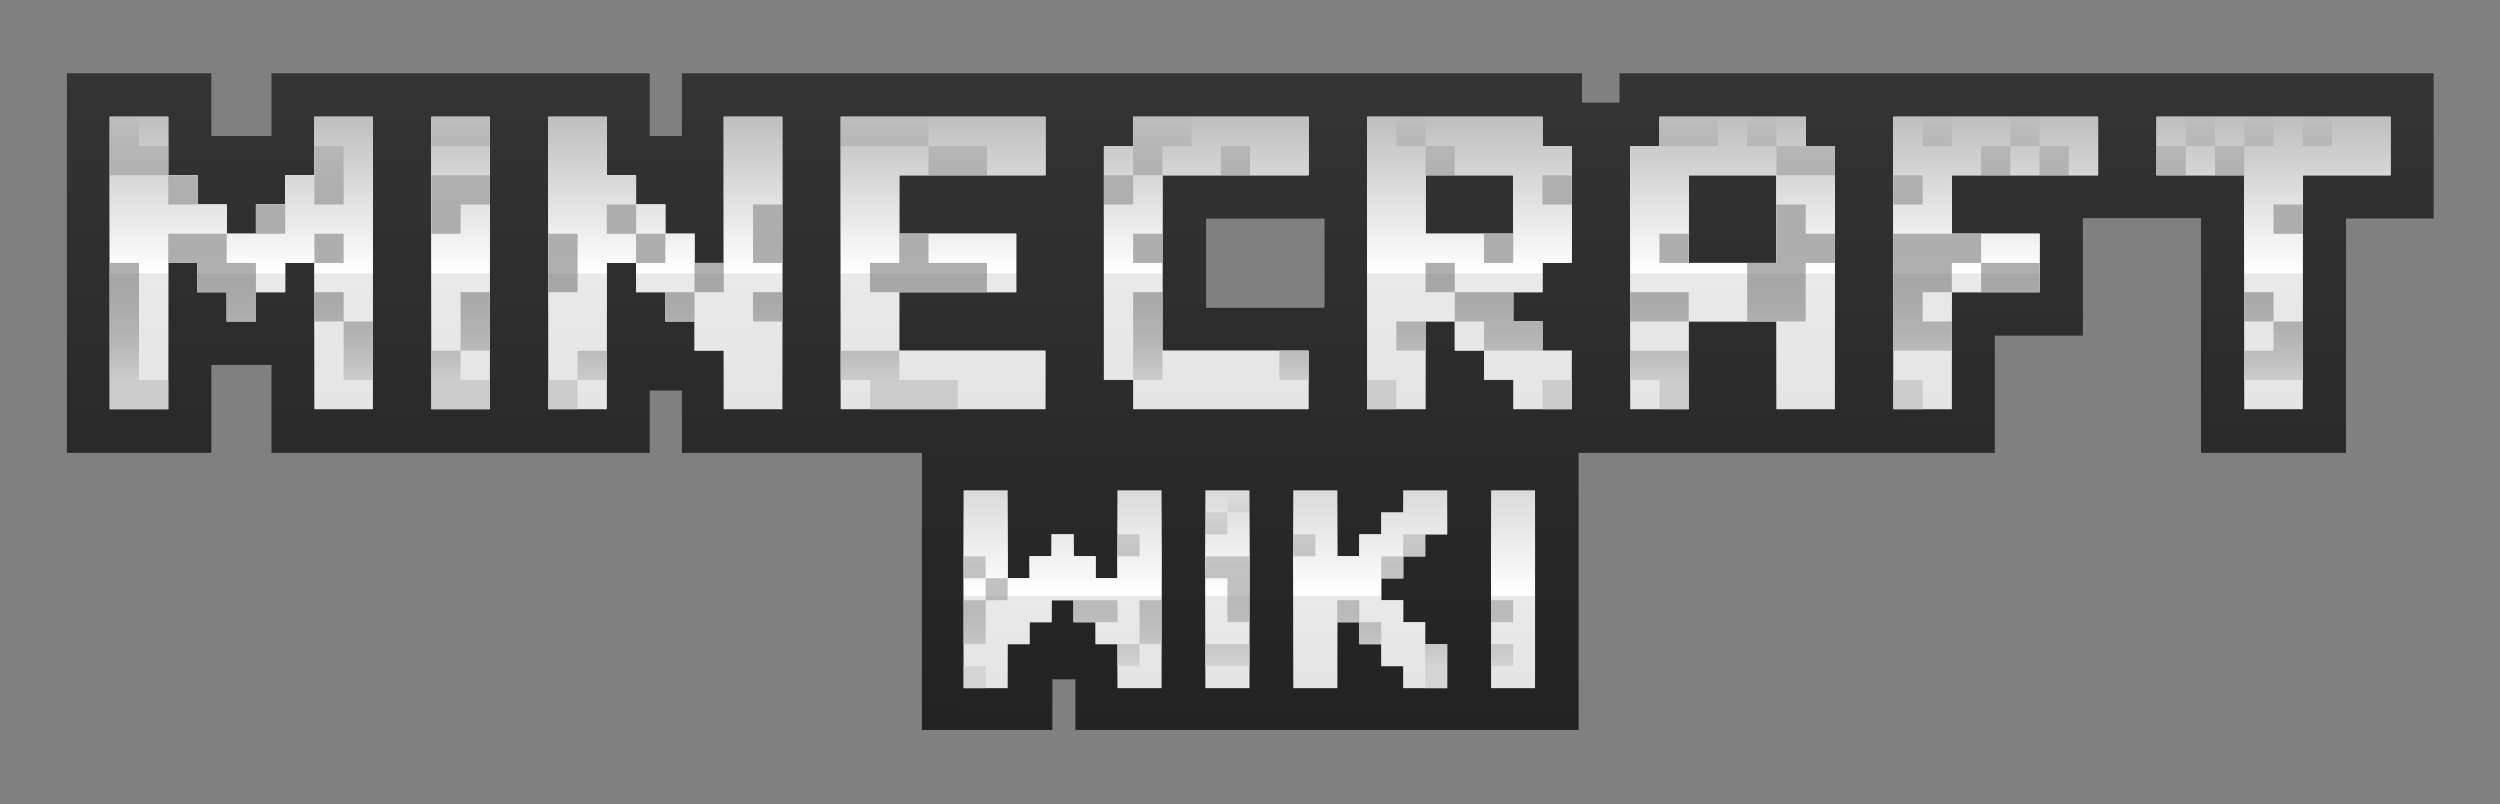
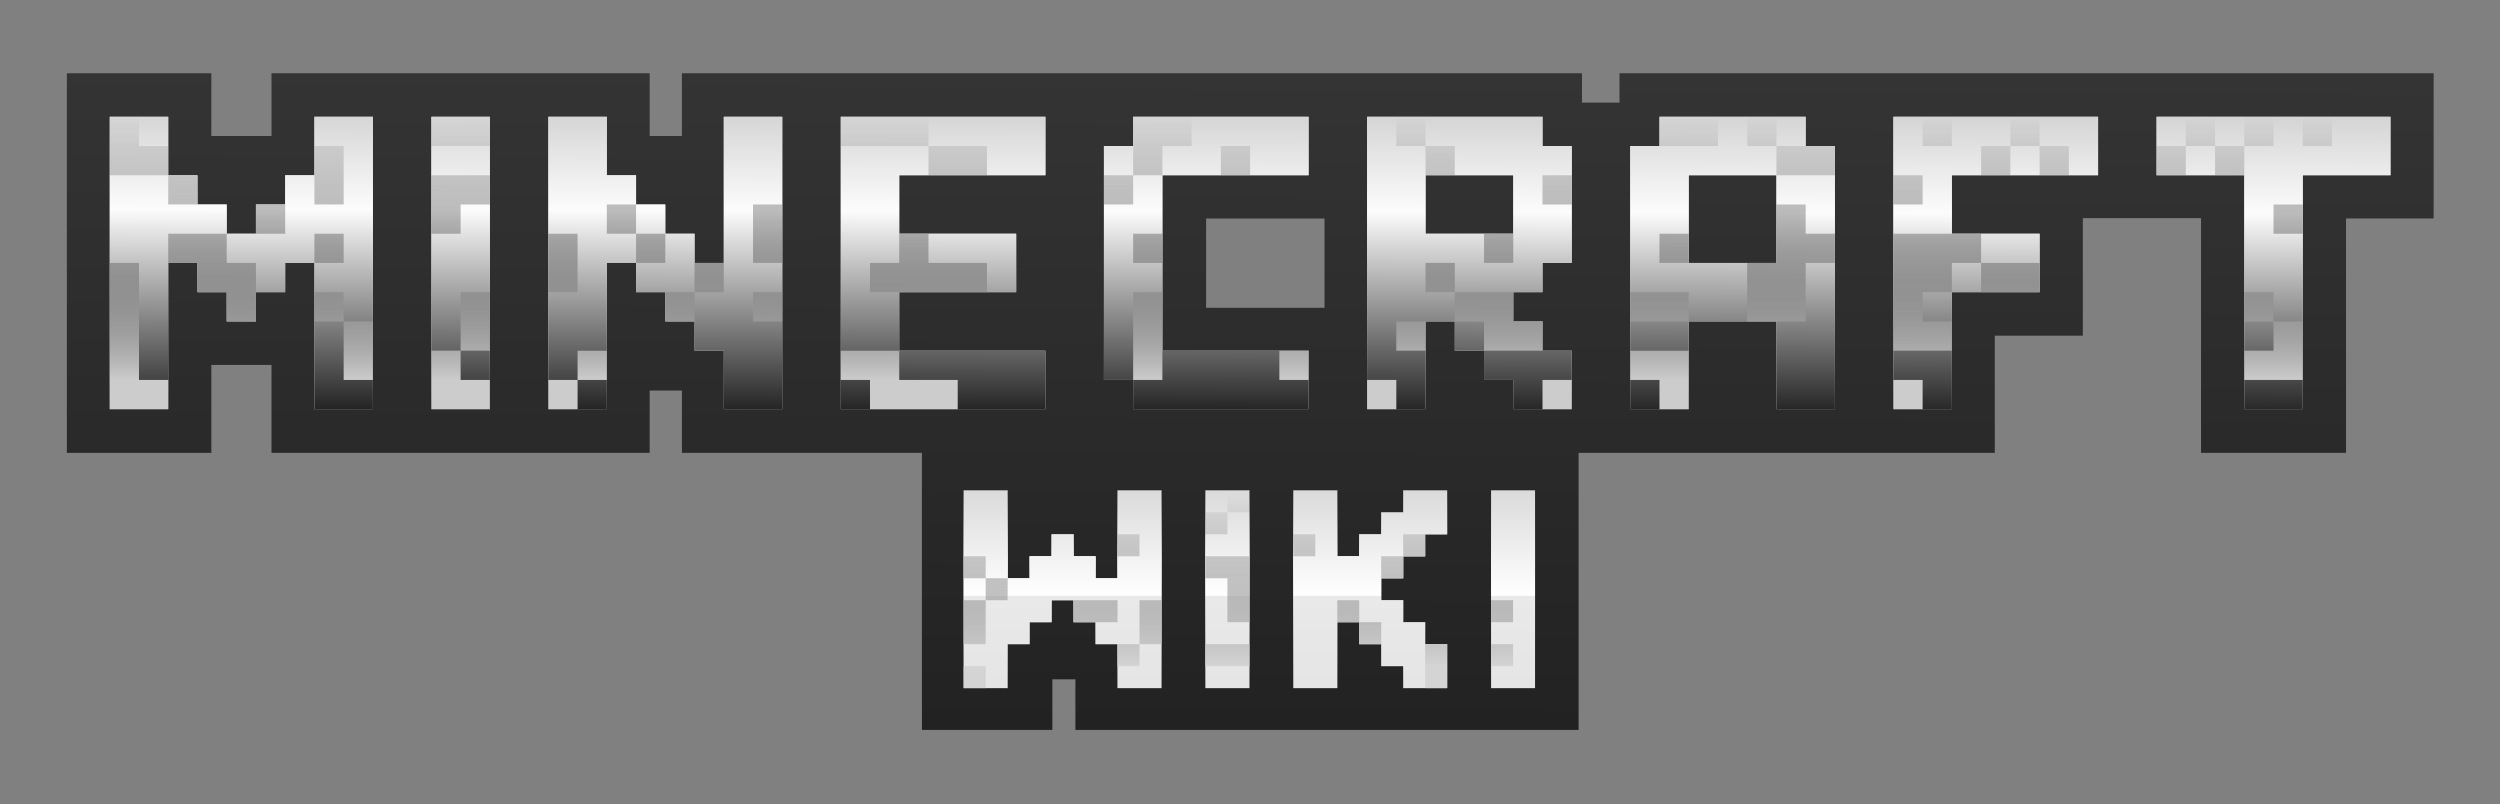
<svg xmlns="http://www.w3.org/2000/svg" xmlns:xlink="http://www.w3.org/1999/xlink" version="1.0" x="0px" y="0px" width="342px" height="110px" viewBox="0 0 342 110" id="svg1389">
  <rect x="0" y="0" width="342" height="110" fill="#808080" stroke="none" />
  <defs id="defs1393">
    <linearGradient id="linearGradient6159">
      <stop style="stop-color:#d4d4d4;stop-opacity:1" offset="0" id="stop6155" />
      <stop style="stop-color:#3d3d3d;stop-opacity:0" offset="1" id="stop6157" />
    </linearGradient>
    <linearGradient id="linearGradient5305">
      <stop style="stop-color:#cccccc;stop-opacity:1" offset="0" id="stop5301" />
      <stop style="stop-color:#000000;stop-opacity:0" offset="1" id="stop5303" />
    </linearGradient>
    <linearGradient id="linearGradient3737">
      <stop style="stop-color:#e5e5e5;stop-opacity:1" offset="0" id="stop3729" />
      <stop style="stop-color:#e9e9e9;stop-opacity:1" offset="0.465" id="stop3731" />
      <stop style="stop-color:#ffffff;stop-opacity:1" offset="0.471" id="stop3733" />
      <stop style="stop-color:#dbdbdb;stop-opacity:1" offset="1" id="stop3735" />
    </linearGradient>
    <linearGradient id="linearGradient2359">
      <stop style="stop-color:#030303;stop-opacity:1" offset="0" id="stop2353" />
      <stop style="stop-color:#fcfcfc;stop-opacity:1" offset="0.657" id="stop2355" />
      <stop style="stop-color:#cbcbcb;stop-opacity:1" offset="1" id="stop2357" />
    </linearGradient>
    <linearGradient id="linearGradient4979">
      <stop style="stop-color:#e5e5e5;stop-opacity:1" offset="0" id="stop4971" />
      <stop style="stop-color:#e9e9e9;stop-opacity:1" offset="0.465" id="stop4973" />
      <stop style="stop-color:#ffffff;stop-opacity:1" offset="0.471" id="stop4975" />
      <stop style="stop-color:#bfbfbf;stop-opacity:1" offset="1" id="stop4977" />
    </linearGradient>
    <linearGradient id="text_gradient">
      <stop style="stop-color:#030303;stop-opacity:1" offset="0" id="stop1687" />
      <stop style="stop-color:#fcfcfc;stop-opacity:1" offset="0.657" id="stop1823" />
      <stop style="stop-color:#000000;stop-opacity:1" offset="1" id="stop1689" />
    </linearGradient>
    <linearGradient id="outline_gradient">
      <stop style="stop-color:#222222;stop-opacity:1" offset="0" id="stop856" />
      <stop style="stop-color:#343434;stop-opacity:1" offset="1" id="stop858" />
    </linearGradient>
    <linearGradient xlink:href="#outline_gradient" id="linearGradient862" x1="215.953" y1="99.852" x2="216.416" y2="10.025" gradientUnits="userSpaceOnUse" />
    <linearGradient xlink:href="#linearGradient2359" id="linearGradient1693" x1="250.908" y1="60.602" x2="251.016" y2="12.717" gradientUnits="userSpaceOnUse" />
    <linearGradient xlink:href="#text_gradient" id="linearGradient2990" x1="207.129" y1="93.542" x2="207.129" y2="67.57" gradientUnits="userSpaceOnUse" />
    <linearGradient xlink:href="#linearGradient4979" id="linearGradient3209" x1="315.018" y1="55.975" x2="315.018" y2="16.273" gradientUnits="userSpaceOnUse" />
    <linearGradient xlink:href="#linearGradient3737" id="linearGradient4761" x1="207.129" y1="93.973" x2="207.129" y2="67.355" gradientUnits="userSpaceOnUse" />
    <linearGradient xlink:href="#linearGradient5305" id="linearGradient5307" x1="315.018" y1="51.976" x2="315.018" y2="15.95" gradientUnits="userSpaceOnUse" />
    <linearGradient xlink:href="#linearGradient6159" id="linearGradient6161" x1="203.98" y1="91.127" x2="203.98" y2="67.668" gradientUnits="userSpaceOnUse" />
  </defs>
  <g id="layer1" style="display:inline">
    <path id="polygon2" d="M 9.146,10.025 V 61.951 H 28.912 v -12.031 h 8.23 v 12.031 h 51.734 v -8.525 h 4.41 v 8.525 h 32.832 v 37.9 h 17.844 v -6.922 h 3.154 l -0.002,6.922 h 68.838 v -37.9 h 0.463 5.131 51.342 V 45.922 H 284.932 V 29.842 h 16.168 V 61.951 H 320.938 V 29.885 h 11.984 V 10.025 H 320.938 301.1 284.932 272.889 221.547 v 4.008 h -5.131 v -4.008 h -9.357 -12.012 -13.852 -16.201 -71.707 v 8.578 H 88.877 V 10.025 H 37.143 v 8.578 H 28.912 V 10.025 Z M 164.994,29.893 h 16.201 v 12.215 h -16.201 z" style="fill:url(#linearGradient862);fill-opacity:1" />
    <path id="polygon41" d="m 131.834,67.08 v 3.006 3.006 3.006 3.006 3.006 3.006 3.006 3.006 3.006 h 3.006 3.006 v -3.006 -3.006 h 3.008 v -3.006 h 3.006 v -3.006 h 3.006 v 3.006 h 3.006 v 3.006 h 3.006 v 3.006 3.006 h 3.006 3.006 v -3.006 -3.006 -3.006 -3.006 -3.006 -3.006 -3.006 -3.006 -3.006 h -3.006 -3.006 v 3.006 3.006 3.006 3.006 h -3.006 v -3.006 h -3.006 v -3.006 h -3.006 v 3.006 h -3.006 v 3.006 h -3.008 v -3.006 -3.006 -3.006 -3.006 h -3.006 z m 33.066,0 v 3.006 3.006 3.006 3.006 3.006 3.006 3.006 3.006 3.006 h 3.008 3.006 v -3.006 -3.006 -3.006 -3.006 -3.006 -3.006 -3.006 -3.006 -3.006 h -3.006 z m 12.025,0 v 3.006 3.006 3.006 3.006 3.006 3.006 3.006 3.006 3.006 h 3.006 3.006 v -3.006 -3.006 -3.006 h 3.006 v 3.006 h 3.006 v 3.006 h 3.006 v 3.006 h 3.006 3.008 v -3.006 -3.006 h -3.008 v -3.006 h -3.006 v -3.006 h -3.006 v -3.006 h 3.006 v -3.006 h 3.006 v -3.006 h 3.008 v -3.006 -3.006 h -3.008 -3.006 v 3.006 h -3.006 v 3.006 h -3.006 v 3.006 h -3.006 v -3.006 -3.006 -3.006 h -3.006 z m 27.055,0 v 3.006 3.006 3.006 3.006 3.006 3.006 3.006 3.006 3.006 h 3.006 3.006 v -3.006 -3.006 -3.006 -3.006 -3.006 -3.006 -3.006 -3.006 -3.006 h -3.006 z" style="fill:#dbdbdb;fill-opacity:1" />
    <path id="polygon363" d="m 15.014,15.973 v 4 4 4 4 4 4 4 4.002 4 4 h 4 4 v -4 -4 -4.002 -4 -4 h 4 v 4 h 4 v 4 h 4 v -4 h 4 v -4 h 4 v 4 4 4.002 4 4 h 4 4 v -4 -4 -4.002 -4 -4 -4 -4 -4 -4 -4 h -4 -4 v 4 4 h -4 v 4 h -4 v 4 h -4 v -4 h -4 v -4 h -4 v -4 -4 h -4 z m 44,0 v 4 4 4 4 4 4 4 4.002 4 4 h 4 4 v -4 -4 -4.002 -4 -4 -4 -4 -4 -4 -4 h -4 z m 16,0 v 4 4 4 4 4 4 4 4.002 4 4 h 4 4 v -4 -4 -4.002 -4 -4 h 4 v 4 h 4 v 4 h 4 v 4.002 h 4 v 4 4 h 4.002 4 v -4 -4 -4.002 -4 -4 -4 -4 -4 -4 -4 h -4 -4.002 v 4 4 4 4 4 h -4 v -4 h -4 v -4 h -4 v -4 h -4 v -4 -4 h -4 z m 40.002,0 v 4 4 4 4 4 4 4 4.002 4 4 h 4 4 4 4 4 4 4 v -4 -4 h -4 -4 -4 -4 -4 v -4.002 -4 h 4 4 4 4 v -4 -4 h -4 -4 -4 -4 v -4 -4 h 4 4 4 4 4 v -4 -4 h -4 -4 -4 -4 -4 -4 z m 40,0 v 4 h -4 v 4 4 4 4 4 4 4.002 4 h 4 v 4 h 4 4 4 4 4 4 v -4 -4 h -4 -4 -4 -4 -4 v -4.002 -4 -4 -4 -4 -4 h 4 4 4 4 4 v -4 -4 h -4 -4 -4 -4 -4 z m 32,0 v 4 4 4 4 4 4 4 4.002 4 4 h 4 4 v -4 -4 -4.002 h 4 v 4.002 h 4 v 4 h 4 v 4 h 4 4 v -4 -4 h -4 v -4.002 h -4 v -4 h 4 v -4 h 4 v -4 -4 -4 -4 h -4 v -4 h -4 -4 -4 -4 -4 z m 40,0 v 4 h -4 v 4 4 4 4 4 4 4.002 4 4 h 4 4 v -4 -4 -4.002 h 4 4 4 v 4.002 4 4 h 4 4 v -4 -4 -4.002 -4 -4 -4 -4 -4 -4 h -4 v -4 h -4 -4 -4 -4 z m 32,0 v 4 4 4 4 4 4 4 4.002 4 4 h 4 4 v -4 -4 -4.002 -4 h 4.002 4 4 v -4 -4 h -4 -4 -4.002 v -4 -4 h 4.002 4 4 4 4 v -4 -4 h -4 -4 -4 -4 -4.002 -4 z m 36.002,0 v 4 4 h 4 4 4 v 4 4 4 4 4 4.002 4 4 h 4 4 v -4 -4 -4.002 -4 -4 -4 -4 -4 h 4 4 4 v -4 -4 h -4 -4 -4 -4 -4 -4 -4 z m -100.002,8 h 4 4 4 v 4 4 h -4 -4 -4 v -4 z m 36,0 h 4 4 4 v 4 4 4 h -4 -4 -4 v -4 -4 z" style="fill:#dbdbdb;fill-opacity:1" />
  </g>
  <g id="layer2" style="display:inline;opacity:1;mix-blend-mode:overlay">
    <path id="polygon363-9" d="m 15.014,15.973 v 4 4 4 4 4 4 4 4.002 4 4 h 4 4 v -4 -4 -4.002 -4 -4 h 4 v 4 h 4 v 4 h 4 v -4 h 4 v -4 h 4 v 4 4 4.002 4 4 h 4 4 v -4 -4 -4.002 -4 -4 -4 -4 -4 -4 -4 h -4 -4 v 4 4 h -4 v 4 h -4 v 4 h -4 v -4 h -4 v -4 h -4 v -4 -4 h -4 z m 44,0 v 4 4 4 4 4 4 4 4.002 4 4 h 4 4 v -4 -4 -4.002 -4 -4 -4 -4 -4 -4 -4 h -4 z m 16,0 v 4 4 4 4 4 4 4 4.002 4 4 h 4 4 v -4 -4 -4.002 -4 -4 h 4 v 4 h 4 v 4 h 4 v 4.002 h 4 v 4 4 h 4.002 4 v -4 -4 -4.002 -4 -4 -4 -4 -4 -4 -4 h -4 -4.002 v 4 4 4 4 4 h -4 v -4 h -4 v -4 h -4 v -4 h -4 v -4 -4 h -4 z m 40.002,0 v 4 4 4 4 4 4 4 4.002 4 4 h 4 4 4 4 4 4 4 v -4 -4 h -4 -4 -4 -4 -4 v -4.002 -4 h 4 4 4 4 v -4 -4 h -4 -4 -4 -4 v -4 -4 h 4 4 4 4 4 v -4 -4 h -4 -4 -4 -4 -4 -4 z m 40,0 v 4 h -4 v 4 4 4 4 4 4 4.002 4 h 4 v 4 h 4 4 4 4 4 4 v -4 -4 h -4 -4 -4 -4 -4 v -4.002 -4 -4 -4 -4 -4 h 4 4 4 4 4 v -4 -4 h -4 -4 -4 -4 -4 z m 32,0 v 4 4 4 4 4 4 4 4.002 4 4 h 4 4 v -4 -4 -4.002 h 4 v 4.002 h 4 v 4 h 4 v 4 h 4 4 v -4 -4 h -4 v -4.002 h -4 v -4 h 4 v -4 h 4 v -4 -4 -4 -4 h -4 v -4 h -4 -4 -4 -4 -4 z m 40,0 v 4 h -4 v 4 4 4 4 4 4 4.002 4 4 h 4 4 v -4 -4 -4.002 h 4 4 4 v 4.002 4 4 h 4 4 v -4 -4 -4.002 -4 -4 -4 -4 -4 -4 h -4 v -4 h -4 -4 -4 -4 z m 32,0 v 4 4 4 4 4 4 4 4.002 4 4 h 4 4 v -4 -4 -4.002 -4 h 4.002 4 4 v -4 -4 h -4 -4 -4.002 v -4 -4 h 4.002 4 4 4 4 v -4 -4 h -4 -4 -4 -4 -4.002 -4 z m 36.002,0 v 4 4 h 4 4 4 v 4 4 4 4 4 4.002 4 4 h 4 4 v -4 -4 -4.002 -4 -4 -4 -4 -4 h 4 4 4 v -4 -4 h -4 -4 -4 -4 -4 -4 -4 z m -100.002,8 h 4 4 4 v 4 4 h -4 -4 -4 v -4 z m 36,0 h 4 4 4 v 4 4 4 h -4 -4 -4 v -4 -4 z" style="display:inline;fill:url(#linearGradient1693);fill-opacity:1" />
    <path id="polygon41-0" d="m 131.834,67.08 v 3.006 3.006 3.006 3.006 3.006 3.006 3.006 3.006 3.006 h 3.006 3.006 v -3.006 -3.006 h 3.008 v -3.006 h 3.006 v -3.006 h 3.006 v 3.006 h 3.006 v 3.006 h 3.006 v 3.006 3.006 h 3.006 3.006 v -3.006 -3.006 -3.006 -3.006 -3.006 -3.006 -3.006 -3.006 -3.006 h -3.006 -3.006 v 3.006 3.006 3.006 3.006 h -3.006 v -3.006 h -3.006 v -3.006 h -3.006 v 3.006 h -3.006 v 3.006 h -3.008 v -3.006 -3.006 -3.006 -3.006 h -3.006 z m 33.066,0 v 3.006 3.006 3.006 3.006 3.006 3.006 3.006 3.006 3.006 h 3.008 3.006 v -3.006 -3.006 -3.006 -3.006 -3.006 -3.006 -3.006 -3.006 -3.006 h -3.006 z m 12.025,0 v 3.006 3.006 3.006 3.006 3.006 3.006 3.006 3.006 3.006 h 3.006 3.006 v -3.006 -3.006 -3.006 h 3.006 v 3.006 h 3.006 v 3.006 h 3.006 v 3.006 h 3.006 3.008 v -3.006 -3.006 h -3.008 v -3.006 h -3.006 v -3.006 h -3.006 v -3.006 h 3.006 v -3.006 h 3.006 v -3.006 h 3.008 v -3.006 -3.006 h -3.008 -3.006 v 3.006 h -3.006 v 3.006 h -3.006 v 3.006 h -3.006 v -3.006 -3.006 -3.006 h -3.006 z m 27.055,0 v 3.006 3.006 3.006 3.006 3.006 3.006 3.006 3.006 3.006 h 3.006 3.006 v -3.006 -3.006 -3.006 -3.006 -3.006 -3.006 -3.006 -3.006 -3.006 h -3.006 z" style="display:inline;fill:url(#linearGradient2990);fill-opacity:1" />
  </g>
  <g id="layer4" style="display:inline;opacity:1">
-     <path id="polygon363-7" d="m 15.014,15.973 v 4 4 4 4 4 4 4 4.002 4 4 h 4 4 v -4 -4 -4.002 -4 -4 h 4 v 4 h 4 v 4 h 4 v -4 h 4 v -4 h 4 v 4 4 4.002 4 4 h 4 4 v -4 -4 -4.002 -4 -4 -4 -4 -4 -4 -4 h -4 -4 v 4 4 h -4 v 4 h -4 v 4 h -4 V 27.973 h -4 v -4 h -4 v -4 -4 h -4 z m 44,0 v 4 4 4 4 4 4 4 4.002 4 4 h 4 4 v -4 -4 -4.002 -4 -4 -4 -4 -4 -4 -4 h -4 z m 16,0 v 4 4 4 4 4 4 4 4.002 4 4 h 4 4 v -4 -4 -4.002 -4 -4 h 4 v 4 h 4 v 4 h 4 v 4.002 h 4 v 4 4 h 4.002 4 v -4 -4 -4.002 -4 -4 -4 -4 -4 -4 -4 h -4 -4.002 v 4 4 4 4 4 h -4 v -4 h -4 V 27.973 h -4 v -4 h -4 v -4 -4 h -4 z m 40.002,0 v 4 4 4 4 4 4 4 4.002 4 4 h 4 4 4 4 4 4 4 v -4 -4 h -4 -4 -4 -4 -4 v -4.002 -4 h 4 4 4 4 v -4 -4 h -4 -4 -4 -4 v -4 -4 h 4 4 4 4 4 v -4 -4 h -4 -4 -4 -4 -4 -4 z m 40,0 v 4 h -4 v 4 4 4 4 4 4 4.002 4 h 4 v 4 h 4 4 4 4 4 4 v -4 -4 h -4 -4 -4 -4 -4 v -4.002 -4 -4 -4 -4 -4 h 4 4 4 4 4 v -4 -4 h -4 -4 -4 -4 -4 z m 32,0 v 4 4 4 4 4 4 4 4.002 4 4 h 4 4 v -4 -4 -4.002 h 4 v 4.002 h 4 v 4 h 4 v 4 h 4 4 v -4 -4 h -4 v -4.002 h -4 v -4 h 4 v -4 h 4 v -4 -4 -4 -4 h -4 v -4 h -4 -4 -4 -4 -4 z m 40,0 v 4 h -4 v 4 4 4 4 4 4 4.002 4 4 h 4 4 v -4 -4 -4.002 h 4 4 4 v 4.002 4 4 h 4 4 v -4 -4 -4.002 -4 -4 -4 -4 -4 -4 h -4 v -4 h -4 -4 -4 -4 z m 32,0 v 4 4 4 4 4 4 4 4.002 4 4 h 4 4 v -4 -4 -4.002 -4 h 4.002 4 4 v -4 -4 h -4 -4 -4.002 v -4 -4 h 4.002 4 4 4 4 v -4 -4 h -4 -4 -4 -4 -4.002 -4 z m 36.002,0 v 4 4 h 4 4 4 v 4 4 4 4 4 4.002 4 4 h 4 4 v -4 -4 -4.002 -4 -4 -4 -4 -4 h 4 4 4 v -4 -4 h -4 -4 -4 -4 -4 -4 -4 z m -100.002,8 h 4 4 4 v 4 4 h -4 -4 -4 V 27.973 Z m 36,0 h 4 4 4 v 4 4 4 h -4 -4 -4 v -4 -4 z" style="display:inline;fill:url(#linearGradient3209);fill-opacity:1" />
    <path id="polygon41-9" d="m 131.834,67.08 v 3.006 3.006 3.006 3.006 3.006 3.006 3.006 3.006 3.006 h 3.006 3.006 v -3.006 -3.006 h 3.008 v -3.006 h 3.006 v -3.006 h 3.006 v 3.006 h 3.006 v 3.006 h 3.006 v 3.006 3.006 h 3.006 3.006 v -3.006 -3.006 -3.006 -3.006 -3.006 -3.006 -3.006 -3.006 -3.006 h -3.006 -3.006 v 3.006 3.006 3.006 3.006 h -3.006 v -3.006 h -3.006 v -3.006 h -3.006 v 3.006 h -3.006 v 3.006 h -3.008 v -3.006 -3.006 -3.006 -3.006 h -3.006 z m 33.066,0 v 3.006 3.006 3.006 3.006 3.006 3.006 3.006 3.006 3.006 h 3.008 3.006 v -3.006 -3.006 -3.006 -3.006 -3.006 -3.006 -3.006 -3.006 -3.006 h -3.006 z m 12.025,0 v 3.006 3.006 3.006 3.006 3.006 3.006 3.006 3.006 3.006 h 3.006 3.006 v -3.006 -3.006 -3.006 h 3.006 v 3.006 h 3.006 v 3.006 h 3.006 v 3.006 h 3.006 3.008 v -3.006 -3.006 h -3.008 v -3.006 h -3.006 v -3.006 h -3.006 v -3.006 h 3.006 v -3.006 h 3.006 v -3.006 h 3.008 v -3.006 -3.006 h -3.008 -3.006 v 3.006 h -3.006 v 3.006 h -3.006 v 3.006 h -3.006 v -3.006 -3.006 -3.006 h -3.006 z m 27.055,0 v 3.006 3.006 3.006 3.006 3.006 3.006 3.006 3.006 3.006 h 3.006 3.006 v -3.006 -3.006 -3.006 -3.006 -3.006 -3.006 -3.006 -3.006 -3.006 h -3.006 z" style="display:inline;fill:url(#linearGradient4761);fill-opacity:1" />
  </g>
  <g id="layer3" style="display:inline;opacity:1">
    <path id="polygon1136" d="m 15.014,15.974 v 4 4 h 4 4 v -4 h -4 v -4 z m 8,8 v 4 h 4 v -4 z m 36,-8 v 4 h 4 4 v -4 h -4 z m 56.002,0 v 4 h 4 4 4 v -4 h -4 -4 z m 12,4 v 4 h 4 4 v -4 h -4 z m 28,-4 v 4 4 h 4 v -4 h 4 v -4 h -4 z m 0,8 h -4 v 4 h 4 z m 36,-8 v 4 h 4 v -4 z m 4,4 v 4 h 4 v -4 z m 32,-4 v 4 h 4 4 v -4 h -4 z m 12,0 v 4 h 4 v -4 z m 4,4 v 4 h 4 4 v -4 h -4 z m 20,-4 v 4 h 4 v -4 z m 12.002,0 v 4 h 4 v -4 z m 4,4 v 4 h 4 v -4 z m -4,0 h -4 v 4 h 4 z m 24,-4 v 4 h 4 v -4 z m 4,4 v 4 h 4 v -4 z m 4,0 h 4 v -4 h -4 z m -8,0 h -4 v 4 h 4 z m 16,-4 v 4 h 4 v -4 z m -272.004,4 v 4 4 h 4 v -4 -4 z m 124.002,0 v 4 h 4 v -4 z m -108.002,4 v 4 4 h 4 v -4 h 4 v -4 h -4 z m 152.002,0 v 4 h 4 v -4 z m 48,0 v 4 h 4 v -4 z m -224.002,4 v 4 h 4 v -4 z m 48,0 v 4 h 4 v -4 z m 4,4 v 4 h 4 v -4 z m 16.002,-4 v 4 4 h 4 v -4 -4 z m 140,0 v 4 4 h -4 v 4 4 h 4 4 v -4 -4 h 4 v -4 h -4 v -4 z m 68.002,0 v 4 h 4 v -4 z m -288.004,4 v 4 h 4 v 4 h 4 v 4 h 4 v -4 -4 h -4 v -4 h -4 z m 20,0 v 4 h 4 v -4 z m 32,0 v 4 4 h 4 v -4 -4 z m 48.002,0 v 4 h -4 v 4 h 4 4 4 4 v -4 h -4 -4 v -4 z m 32,0 v 4 h 4 v -4 z m 48,0 v 4 h 4 v -4 z m 24,0 v 4 h 4 v -4 z m 32,0 v 4 4 4 4.002 h 4 4 v -4.002 h -4 v -4 h 4 v -4 h 4.002 v -4 h -4.002 -4 z m 12.002,4 v 4 h 4 4 v -4 h -4 z m -256.004,0 v 4 4 4.002 4 4 h 4 4 v -4 h -4 v -4 -4.002 -4 -4 z m 80,0 v 4 h 4 v -4 z m 0,4 h -4 v 4 h 4 z m 100.002,-4 v 4 h 4 v -4 z m 4,4 v 4 h 4 v 4.002 h 4 4 v -4.002 h -4 v -4 h -4 z m -156.002,0 v 4 h 4 v -4 z m 4,4 v 4.002 4 h 4 v -4 -4.002 z m 16,-4 v 4 4.002 h 4 v -4.002 -4 z m 0,8.002 h -4 v 4 4 h 4 4 v -4 h -4 z m 40.002,-8.002 v 4 h 4 v -4 z m 52,0 v 4 4.002 4 h 4 v -4 -4.002 -4 z m 68,0 v 4 h 4 4 v -4 h -4 z m 84.002,0 v 4 h 4 v -4 z m 4,4 v 4.002 h -4 v 4 h 4 4 v -4 -4.002 z m -120.002,0 v 4.002 h 4 V 43.974 Z M 79.014,47.976 v 4 h 4 v -4 z m 0,4 h -4 v 4 h 4 z m 36.002,-4 v 4 h 4 v 4 h 4 4 4 v -4 h -4 -4 v -4 h -4 z m 60,0 v 4 h 4 v -4 z m 48,0 v 4 h 4 v 4 h 4 v -4 -4 h -4 z m -36,4 v 4 h 4 v -4 z m 24,0 v 4 h 4 v -4 z m 48,0 v 4 h 4 v -4 z" style="display:inline;fill:url(#linearGradient5307);fill-opacity:1" />
    <path id="polygon303" d="m 167.908,67.08 v 3.006 h 3.006 v -3.006 z m 0,3.006 h -3.008 v 3.006 h 3.008 z m -15.031,3.006 v 3.006 h 3.006 v -3.006 z m 24.049,0 v 3.006 h 3.006 v -3.006 z m 15.029,0 v 3.006 h 3.006 v -3.006 z m 0,3.006 h -3.006 v 3.006 h 3.006 z m -60.121,0 v 3.006 h 3.006 v -3.006 z m 3.006,3.006 v 3.006 h 3.006 v -3.006 z m 0,3.006 h -3.006 v 3.006 3.006 h 3.006 v -3.006 z m 30.061,-6.012 v 3.006 h 3.008 v 3.006 3.006 h 3.006 v -3.006 -3.006 -3.006 h -3.006 z m -18.035,6.012 v 3.006 h 3.006 3.006 v -3.006 h -3.006 z m 9.018,0 v 3.006 3.006 h 3.006 v -3.006 -3.006 z m 0,6.012 h -3.006 v 3.006 h 3.006 z m 27.055,-6.012 v 3.006 h 3.006 v -3.006 z m 3.006,3.006 v 3.006 h 3.006 v -3.006 z m 18.037,-3.006 v 3.006 h 3.006 v -3.006 z m -39.08,6.012 v 3.006 h 3.008 3.006 v -3.006 h -3.006 z m 30.061,0 v 3.006 3.006 h 3.008 v -3.006 -3.006 z m 9.02,0 v 3.006 h 3.006 v -3.006 z m -72.146,3.006 v 3.006 h 3.006 v -3.006 z" style="display:inline;fill:url(#linearGradient6161);fill-opacity:1" />
  </g>
</svg>